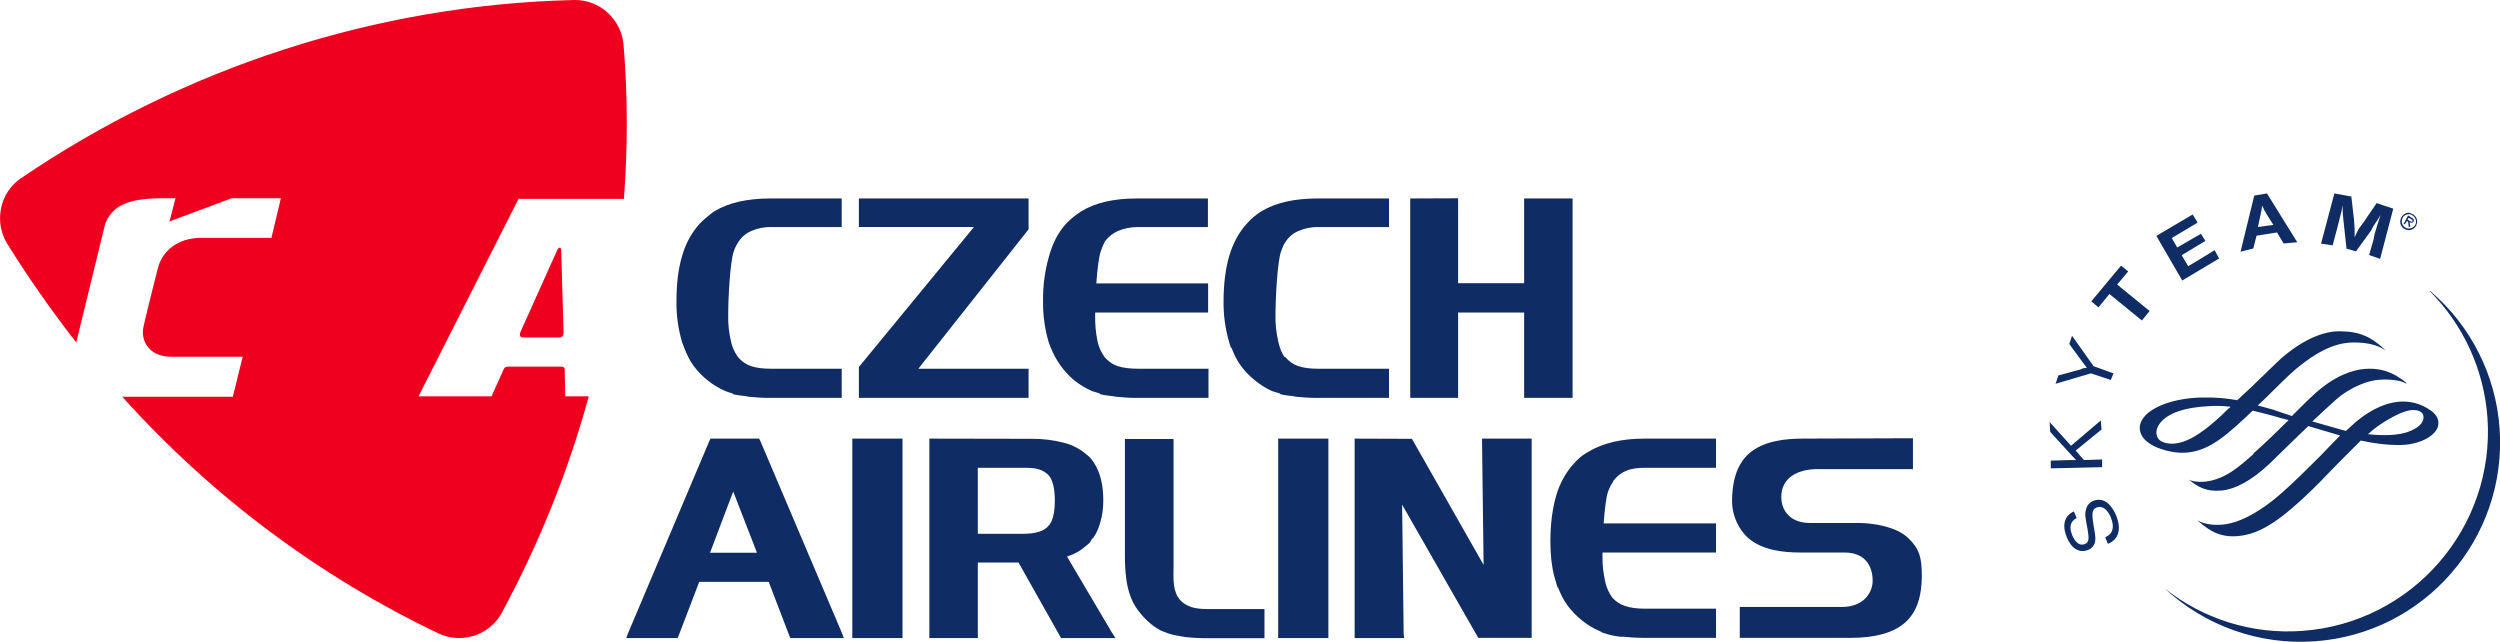
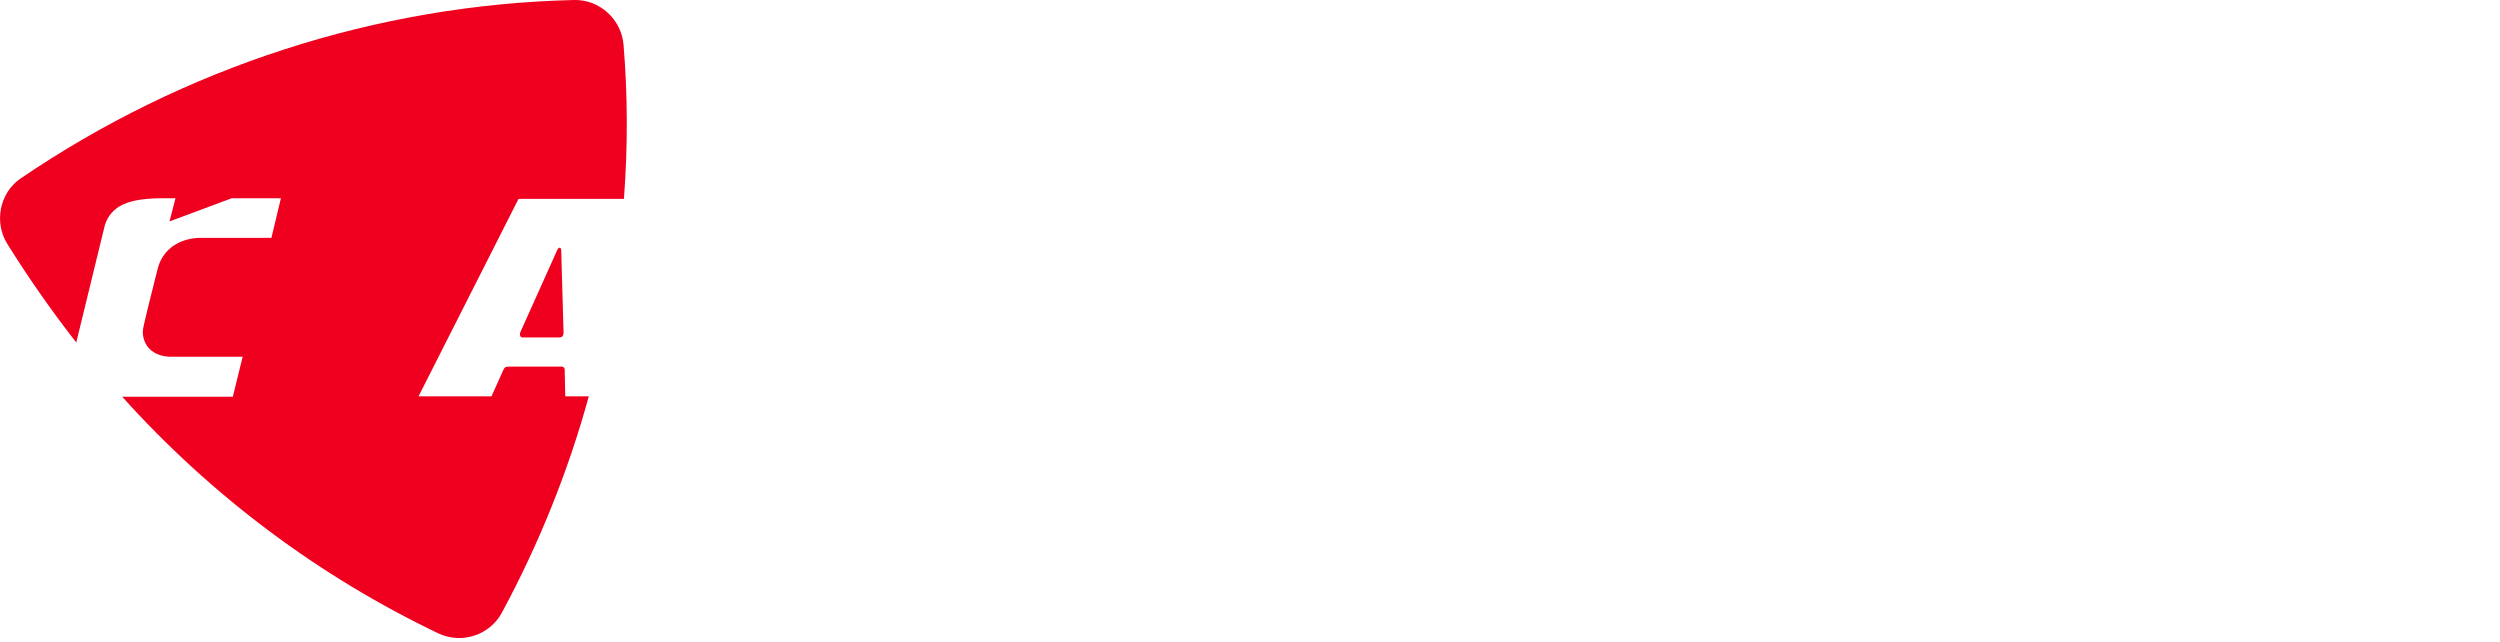
<svg xmlns="http://www.w3.org/2000/svg" enable-background="new 0 0 1295 332.5" viewBox="0 0 1295 332.5">
-   <path d="m1174.3 100.2-6.6 1.1-7.1 29.1 6.6-1.7 1.7-6.6 10.6-1.7 3.4 5.7 7.1-.6zm34.9 0-6.9 26 6 .9 2.3-8.6c1-4.2 1.5-5.6 2.3-9.1l.6-3.1v3.1c0 .9.2 2.1.3 3.7.1 1.3.2 2.2.3 2.9l1.4 12.8 4.9 1.4 7.7-10.6c.5-.7.8-1.6 1.4-2.6 1.4-2.2 2.1-3 3.7-5.7l-.6 1.7c-.4 1.1-.7 2.3-1.1 3.4-.3 1-.7 2.3-1.2 4-.5 1.6-.6 2.8-.8 3.7l-2.3 8 5.7 2 6.8-26-8.6-2.9-6.8 10c-.6.9-1.5 1.9-2.3 3.1-1.1 1.8-1.3 2.6-2.3 4.6.1-3 0-5.9-.3-8.8l-1.4-12.3zm-37.4 6.3c.8 1.9 1.4 3 2.9 5.4l2.9 4.6-8 1.1 1.1-5.1c.6-2.7.9-4.1 1.1-6zm75.9 3.7c-1.7 0-3.3 1.2-4 2.9-1 2.2 0 4.7 2.2 5.7h.1c2.2 1 4.7 0 5.7-2.2v-.1c1-2.2 0-4.7-2.2-5.7h-.1c-.6-.3-1.1-.6-1.7-.6zm-111.9.9-18.8 11.1 13.4 23.1 19.1-11.4-2.3-4.3-13.7 8.3-3.4-5.7 12.3-7.4-2.3-3.7-12.3 7.1-2.8-4.9 13.4-8zm111 0c.9-.3 1.8-.2 2.6.3 1.8 1 2.7 3.3 1.7 5.1s-3.4 2.4-5.1 1.4c-1.8-1-2.4-3.3-1.4-5.1.4-.9 1.3-1.5 2.2-1.7zm.6.5-2.3 4.3.6.3 1.1-1.7.6.3.3 2.6.8.3-.3-2.6c.8.4 1.5.5 2-.3.5-.9-.1-1.6-.9-2zm.3 1.2 1.1.6c.4.2 1.1.7.9 1.2-.4.7-1.2 0-1.7-.3l-.9-.6zm-149 24.8-15.4 18.5 3.7 3.1 5.7-6.9 16.8 13.7 4-4.9-16.8-13.7 5.7-6.8zm159.8 13.1c17.6 17.6 28.2 40.9 30 65.6 4 57-39 106.4-95.9 110.5-25.7 1.9-51.2-6-71.3-22 21 19.5 49.1 29.4 77.6 27.4 56.9-3.9 99.8-53.2 95.9-110.1-1.9-27.7-14.9-53.4-36-71.4zm-46.5 20.9c-9-.1-19.7 4.8-30.3 14-3.2 2.9-9.5 9.2-15.7 15.1l-7.1 6.6c-5.6-1-11.4-1.5-17.1-1.4-13 0-24.8 3.6-30.3 9.1-2 2.1-3.2 4.5-3.1 6.8.1 6.3 7.5 9.5 9.7 10.3 11.6 4.3 21.2 2.9 31.4-4.3 5.6-3.9 12.1-10 17.4-15.1 4.1 1 9 2.2 14 3.7l4.6 1.2c-6 5.9-12.3 12.1-18 17.1l-.3.6c-7.9 7-13.7 11.8-22 13.7-5.8 1.3-10.1.2-11.4-.6 4.7 3.9 9.1 6.4 16.8 5.7 7.4-.6 16.1-5.5 24.8-13.7l11.7-11.4 8.6-8.3s16.5 4.9 16.5 4.9c-.4.3-10 10.3-10 10.3l-8.9 8.8c-9.1 8.9-14.1 13.3-19.4 17.1-8.8 6.3-16.5 9.5-23.1 10-3.4.2-8.4.1-12.6-2.3 4.5 3.8 9.7 8.5 19.1 8.3 10.7-.3 20.3-5.5 35.1-19.1 6.8-6.2 13.5-13.3 19.4-19.4l11.1-11.1c7.3 1.6 13.7 2.4 20.8 2.3 10.4-.2 19.3-5.4 19.4-11.1.1-4.2-3.3-6.4-5.4-7.7-3.8-2.4-8.3-3.7-12.8-3.7-7.8 0-16 3.5-24.3 10.3l-5.4 4.9c-.8-.2-1.5-.4-2.3-.6l-15.1-4.3c4.5-4.2 8.2-7.7 11.7-10.8 8.4-7.5 17.7-10.5 23.1-10.8 3.9-.3 10.9 0 13.7 2 .1 0 .3-.3.3-.3-7.6-6.4-14-7.4-19.4-7.4-5.3 0-13.8 1.6-24.3 9.7-4.3 3.3-9.9 9-15.7 14.8 0 0-7.7-2.6-7.7-2.6l-1.7-.6-8.3-2.3c.2 0 4.9-4.6 4.9-4.6 5.5-5.4 10.5-10.5 14.6-14 14.7-12.4 24.1-14 30.5-14 7.1 0 12.5 1.4 16.5 4.3-7.9-7.5-13.8-10-24-10.1zm-138.7 2.3-1.4 4.3 7.1 9.7c1 1.3 1.1 1.5 2 2.6-1 .2-1.4.1-2 .3l-1.4.6-11.4 3.1-1.4 4.3 18.3-5.4 10.3 3.4 1.4-3.4-10.3-3.7zm70.8 36.5c3.1-.2 6.2-.3 11.4.3-1 .8-2 1.7-2.9 2.6l-1.7 1.7c-6.4 5.9-17.2 15.5-26.8 14.8-4.8-.4-7.1-2.3-7.1-6 0-.5.4-12.1 27.1-13.4zm106.2 2c2.3.1 5.1.8 5.1 3.7 0 3-2.7 5.7-8.3 7.7-4.9 1.7-12.4 2-20.5 1.1 2.2-2 4.1-3.5 5.7-4.6 7.7-5.1 14-8.1 18-7.9zm-162.1 5.4-15.4 13.1-11.1-12.3.3 5.1 11.7 12.8.9.9.8.9h-2.8l-10.3.3v4l26.6-.6v-4l-9.4.3-4.3-4.9 13.4-10.9zm-.3 41.1c-1.3-.1-2.5.1-3.7.6-1.9.8-3.3 2.5-3.7 4.6-.6 2-.3 4 .6 8.6l.3 1.7c.8 4.7.7 6.6-1.4 7.4-2.6 1.1-5-.7-6.6-4.6-1.7-4.3-1-7 2.3-8.9l-1.4-3.4c-4.9 2.2-6.3 7-3.7 13.4 2.4 5.9 6.5 8.3 10.9 6.6 1.8-.6 3.2-2.1 3.7-4 .3-1.5.3-2.8-.3-6.3l-.3-1.7-.3-2c-.8-4.8-.6-7.1 1.7-8 2.8-1.2 5.7.9 7.4 5.1 2.1 5.2 1 8.6-2.9 10.3l1.4 3.4c5.6-2.3 7.1-7.5 4.3-14.6-2-4.8-5-7.9-8.3-8.2zm-688.7-156.1c-11.9 0-21.6 2.1-29.1 6.6-1.5.9-2.7 2.1-4 3.1-1.3 1.1-2.6 2.2-3.7 3.4-4.3 4.8-7.4 10.6-9.1 16.8-2 6.7-2.9 14.4-2.9 23.4-.1 7.1.9 14.3 2.9 21.1.3 1 .8 1.9 1.1 2.9 1.3 3.4 2.8 6.6 4.9 9.4 2 2.8 4.5 5.3 7.1 7.4 2.9 2.4 6.2 4.3 9.4 5.7.6.3 1.1.3 1.7.6.7.2 1.4.4 2 .6v.3c1.9.6 4.3.8 6.8 1.1.5.1 1 .2 1.4.3 3.1.3 6.7.6 10.6.6h37.7v-15.1h-36.5c-4.3 0-7.6-.4-10.6-1.4-2.6-.9-4.8-2.5-6.6-4.6-1.8-2.5-3.1-5.3-3.7-8.3-1-4.4-1.5-8.9-1.4-13.4 0-8.8 1-28 2.9-33.1.3-.9.7-2 1.2-2.9.4-.8 1-1.6 1.4-2.3 1.6-2.4 3.9-4.3 6.6-5.4 3.3-1.4 6.8-2.1 10.3-2h36.4v-14.8zm45.7 0v14.8h59.6l-59.6 72.5v16h87.9v-15.1h-57.1l57.1-72.2v-16zm144.1 0c-11.9 0-21.4 2.1-28.8 6.6-1.5.9-2.9 2-4.3 3.1-1.3 1.1-2.6 2.2-3.7 3.4-4 4.4-6.9 10-8.8 16.8-2.2 7.6-3.2 15.5-3.1 23.4-.1 7.1.9 14.3 2.9 21.1.3 1 .8 1.9 1.1 2.9 2.6 6.5 6.7 12.3 12 16.8 3 2.4 6.2 4.3 9.4 5.7.6.3 1.4.3 2 .6.7.2 1.4.4 2 .6v.3c1.9.6 4 .8 6.6 1.1.5.1 1.2.2 1.7.3 3.1.3 6.7.6 10.6.6h37.4v-15.1h-36.3c-4.2 0-7.9-.4-10.9-1.4-2.6-.9-4.8-2.5-6.6-4.6-1.8-2.5-3.1-5.3-3.7-8.3-.9-4.4-1.3-8.9-1.2-13.4v-1.4h58.5v-15.1h-57.9c.5-7.1 1.3-13.8 2.3-16.6.3-.9.7-2 1.1-2.9.4-.8.7-1.6 1.1-2.3 1.7-2.4 4.1-4.2 6.8-5.4 2.9-1.2 6.3-2 10.3-2h36.2v-14.8zm93.6 0c-11.9 0-21.6 2.1-29.1 6.6-1.5.9-2.9 2-4.3 3.1-1.3 1.1-2.3 2.2-3.4 3.4-4 4.4-7.1 10-9.1 16.8-1.9 6.7-2.9 14.4-2.9 23.4-.1 7.1.9 14.3 2.9 21.1.3 1 .5 1.9.9 2.9h.3c1.3 3.4 2.8 6.6 4.9 9.4 2 2.8 4.5 5.3 7.1 7.4 2.9 2.4 5.9 4.3 9.1 5.7.6.3 1.4.3 2 .6.7.2 1.4.4 2 .6v.3c1.9.6 4.3.8 6.8 1.1.5.1.9.2 1.4.3 3.1.3 6.7.6 10.6.6h37.7v-15.1h-36.5c-4.3 0-7.6-.4-10.6-1.4-2.6-.9-4.8-2.5-6.6-4.6h-.3c-1.6-2-2.6-4.7-3.4-8.3-1-4.4-1.5-8.9-1.4-13.4 0-8.8 1-28 2.9-33.1.4-.9.7-2 1.1-2.9.4-.8.9-1.6 1.4-2.3 1.6-2.4 3.9-4.3 6.6-5.4 3.3-1.4 6.8-2.1 10.3-2h36.5v-14.8zm47.9 0v103.3h24.8v-44.2h34.2v44.2h25.1v-103.3h-25.1v43.9h-34.2v-44zm-362.4 124.4-.6 1.1-42 99.3-1.1 2.9h26.6l.6-1.4 10.6-27.7h36l10.6 27.7.6 1.4h27.7l-1.1-2.9-42.2-99.3-.6-1.1h-23.4zm73.4 0v103.3h26v-103.3zm39.9 0v103.3h25.1v-39.1h21.1l21.4 38 .6 1.1h28.2l-2-3.1-23.1-39.1c3.8-1.2 7-3 9.7-5.4.7-.6 1.4-1.1 2-1.7.5-.6.9-1.5 1.4-2.3h.3c1.9-2.6 3.1-5.5 4-8.8s1.4-6.9 1.4-10.9c0-7.8-1.5-14.2-4.6-19.1-.6-1-1.3-2-2-2.8-.8-.9-1.7-1.5-2.6-2.3-3.3-2.7-7.2-4.7-11.4-5.7-5.3-1.4-10.8-2-16.3-2zm101.3 0v61.1c0 3.9.2 7.4.6 10.6.3 3.2 1 6 1.7 8.3 1 3.3 2.5 6.3 4.6 9.1 3.1 4.1 7.2 8 11.7 10.3.6.3 1.4.6 2 .8 3 1.3 5.9 1.8 9.1 2.3.6.1 1.2.2 1.7.3 3.5.4 7.6.6 12.3.6h28.6v-15.1h-26.6c-3.7 0-7.9.1-11.4-1.1-6.6-2.3-8.7-7-9.1-13.7-.1-2 0-4.6 0-7.4v-65.9h-25.2zm79.4 0v103.3h26v-103.3zm39.6 0v103.3h25.7l-.3-2-.8-67.1 38.8 67.9.6 1.1h27.7v-103.2h-25.7v2l.8 63.4-36.5-64.2-.6-1.1zm150.2 0c-11.9 0-21.6 2.3-29.1 6.8-1.5.9-3 1.8-4.3 2.9s-2.3 2.2-3.4 3.4c-4.3 4.8-7.4 10.6-9.1 16.8-1.9 6.7-2.9 14.4-2.9 23.4 0 6.6.6 12.6 2 18 .3 1.1.6 2.2.9 3.1.3 1 .5 1.9.9 2.8h.3v.3c1.4 3.4 2.8 6.3 4.9 9.1 4.3 5.7 10 10.3 16.5 13.1.6.3 1.1.6 1.7.9.7.2 1.4.4 2 .6 1.9.6 4.3 1.1 6.9 1.4.5.1 1 0 1.4 0 3.1.3 6.6.6 10.6.6h37.7v-15.1h-36.5c-4.2 0-7.6-.4-10.6-1.4-2.5-.8-4.8-2.3-6.6-4.3-1.8-2.5-3.1-5.3-3.7-8.3-1-4.4-1.5-8.9-1.4-13.4v-1.7h58.8v-15.1h-58.2c.5-7.1 1.3-13.8 2.3-16.5.3-.9.7-1.7 1.1-2.6.4-.8.9-1.6 1.4-2.3v-.3c1.7-2.4 3.8-4.2 6.6-5.4 2.8-1.3 6.2-1.7 10.3-1.7h36.5v-15.1zm82.1 0c-9.5 0-20.5 1.2-28 7.7-7 6.2-8.8 15.9-8.8 24.8 0 7 3.2 14.5 8.5 19.1 7.1 6.1 17.6 7.4 26.6 7.4h23.1c11.8 0 14.9 8.4 14.6 15.4-.3 5.3-4.4 12.8-16 12.8h-52.8v16h57.7c12.5 0 21.7-2.6 27.7-7.7 7-6 8.8-15.1 8.9-24 0-9.4-.9-14.4-7.7-20.6-2.5-2.1-5.4-3.6-8.6-4.6-5.5-1.8-11.3-2.6-17.1-2.6h-24.8c-11.7-.2-14.5-8.2-14.6-13.1-.2-10.4 8.6-14.8 18.8-14.8h49.4v-16zm-427.5 15.1h23.4c3.4 0 6.3.1 8.5.9 1.9.6 3.6 1.7 4.9 3.1 2 2.4 3.1 6.8 3.1 13.1 0 4.7-.6 8-1.7 10.6-.2.5-.6 1-.8 1.4-.3.4-.5.8-.9 1.1-2.3 2.7-6.6 4-13.1 4h-23.4zm-126.7 12.3 12.3 31.7h-24.3z" fill="#0f2c64" />
  <path d="m189.5 205.5h-61.3l4.9-20.8h39.4c13.5.1 20-11.7 10.4-18.3-9.5-6.6-15.6-11.8-24.9-18.5-19-13.4-10-44.8 21.8-45h57.8l-5 20.5h-38.7c-10.7-.2-13 11.5-6.1 15.8l24.8 18.4c20.4 15.5 8.4 47.9-23.1 47.9zm70.4 112c-6.4 11.6-20.6 16.2-32.6 10.7-62.2-29.7-117.9-71.4-164-122.7h57.3l5.1-20.7h-36.2c-1 0-2.1 0-3.1-.1-5.4-.7-8.6-3-10.4-5.8-1.6-2.5-2.3-5.5-1.9-8.4 0-.6 1.9-8.6 2.1-9.2v-.2l5.4-21.6c2.4-10 10.8-16 21.9-16.3h37.1l4.9-20.5h-25.5l-32.2 12 3.1-12h-4.5c-10.3-.1-17.5.8-22.6 3.2-4.6 2-8.1 6-9.5 10.8l-14.8 60.7c-12.8-16.4-24.8-33.5-35.8-51.2-6.8-11-4-26.2 6.9-33.7 84.6-57.6 184.5-90.1 286.8-92.5 13.3-.3 24.5 10.1 25.6 23.2 2.2 26.6 2.2 53.2.2 79.8h-54.6l-51.8 102.3h37.8l6.1-13.6c.6-1.4 1.2-1.8 3-1.8h27.1c.5 0 1.7.2 1.7 1.5l.3 13.9h12.2c-10.7 39-25.9 76.6-45.1 112.2zm32-146.1-1.2-41.9c-.1-1.5-1.3-1.6-2-.1l-19 42.3c-.8 1.7-.3 3.2 1.1 3.1h19.1c1.7-.1 2.2-1.4 2-3.4z" fill="#ef001e" />
</svg>